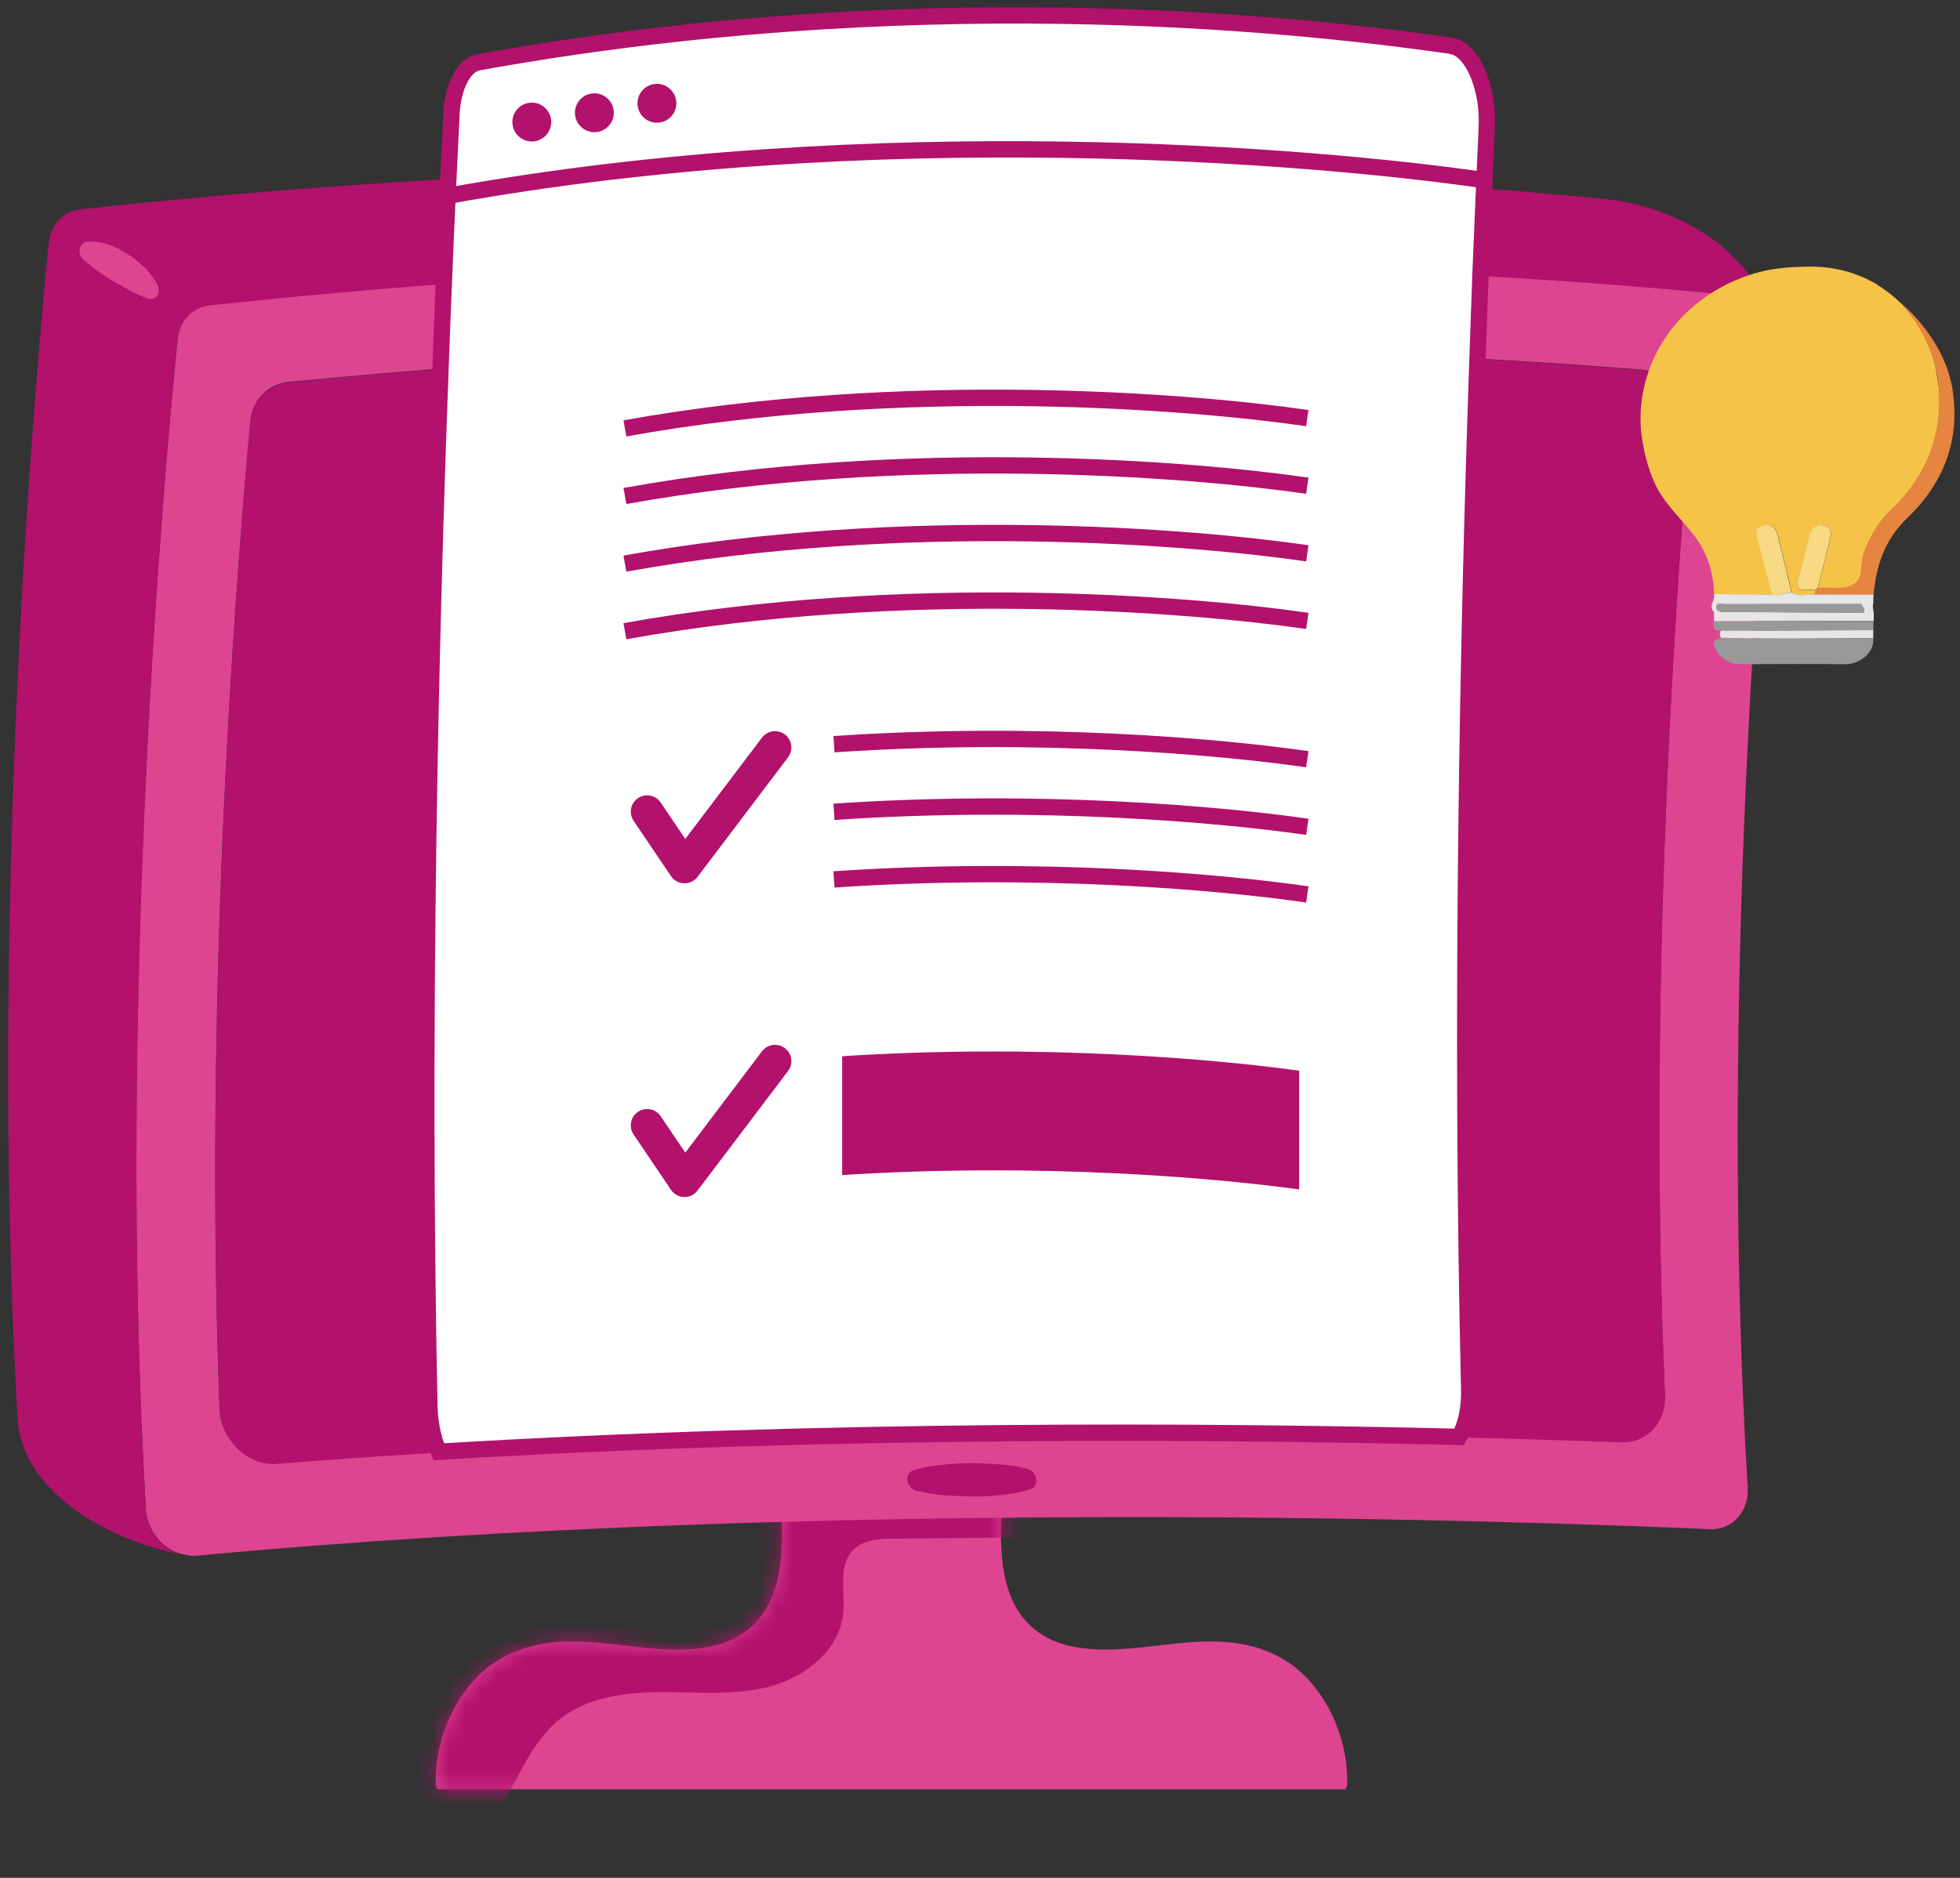
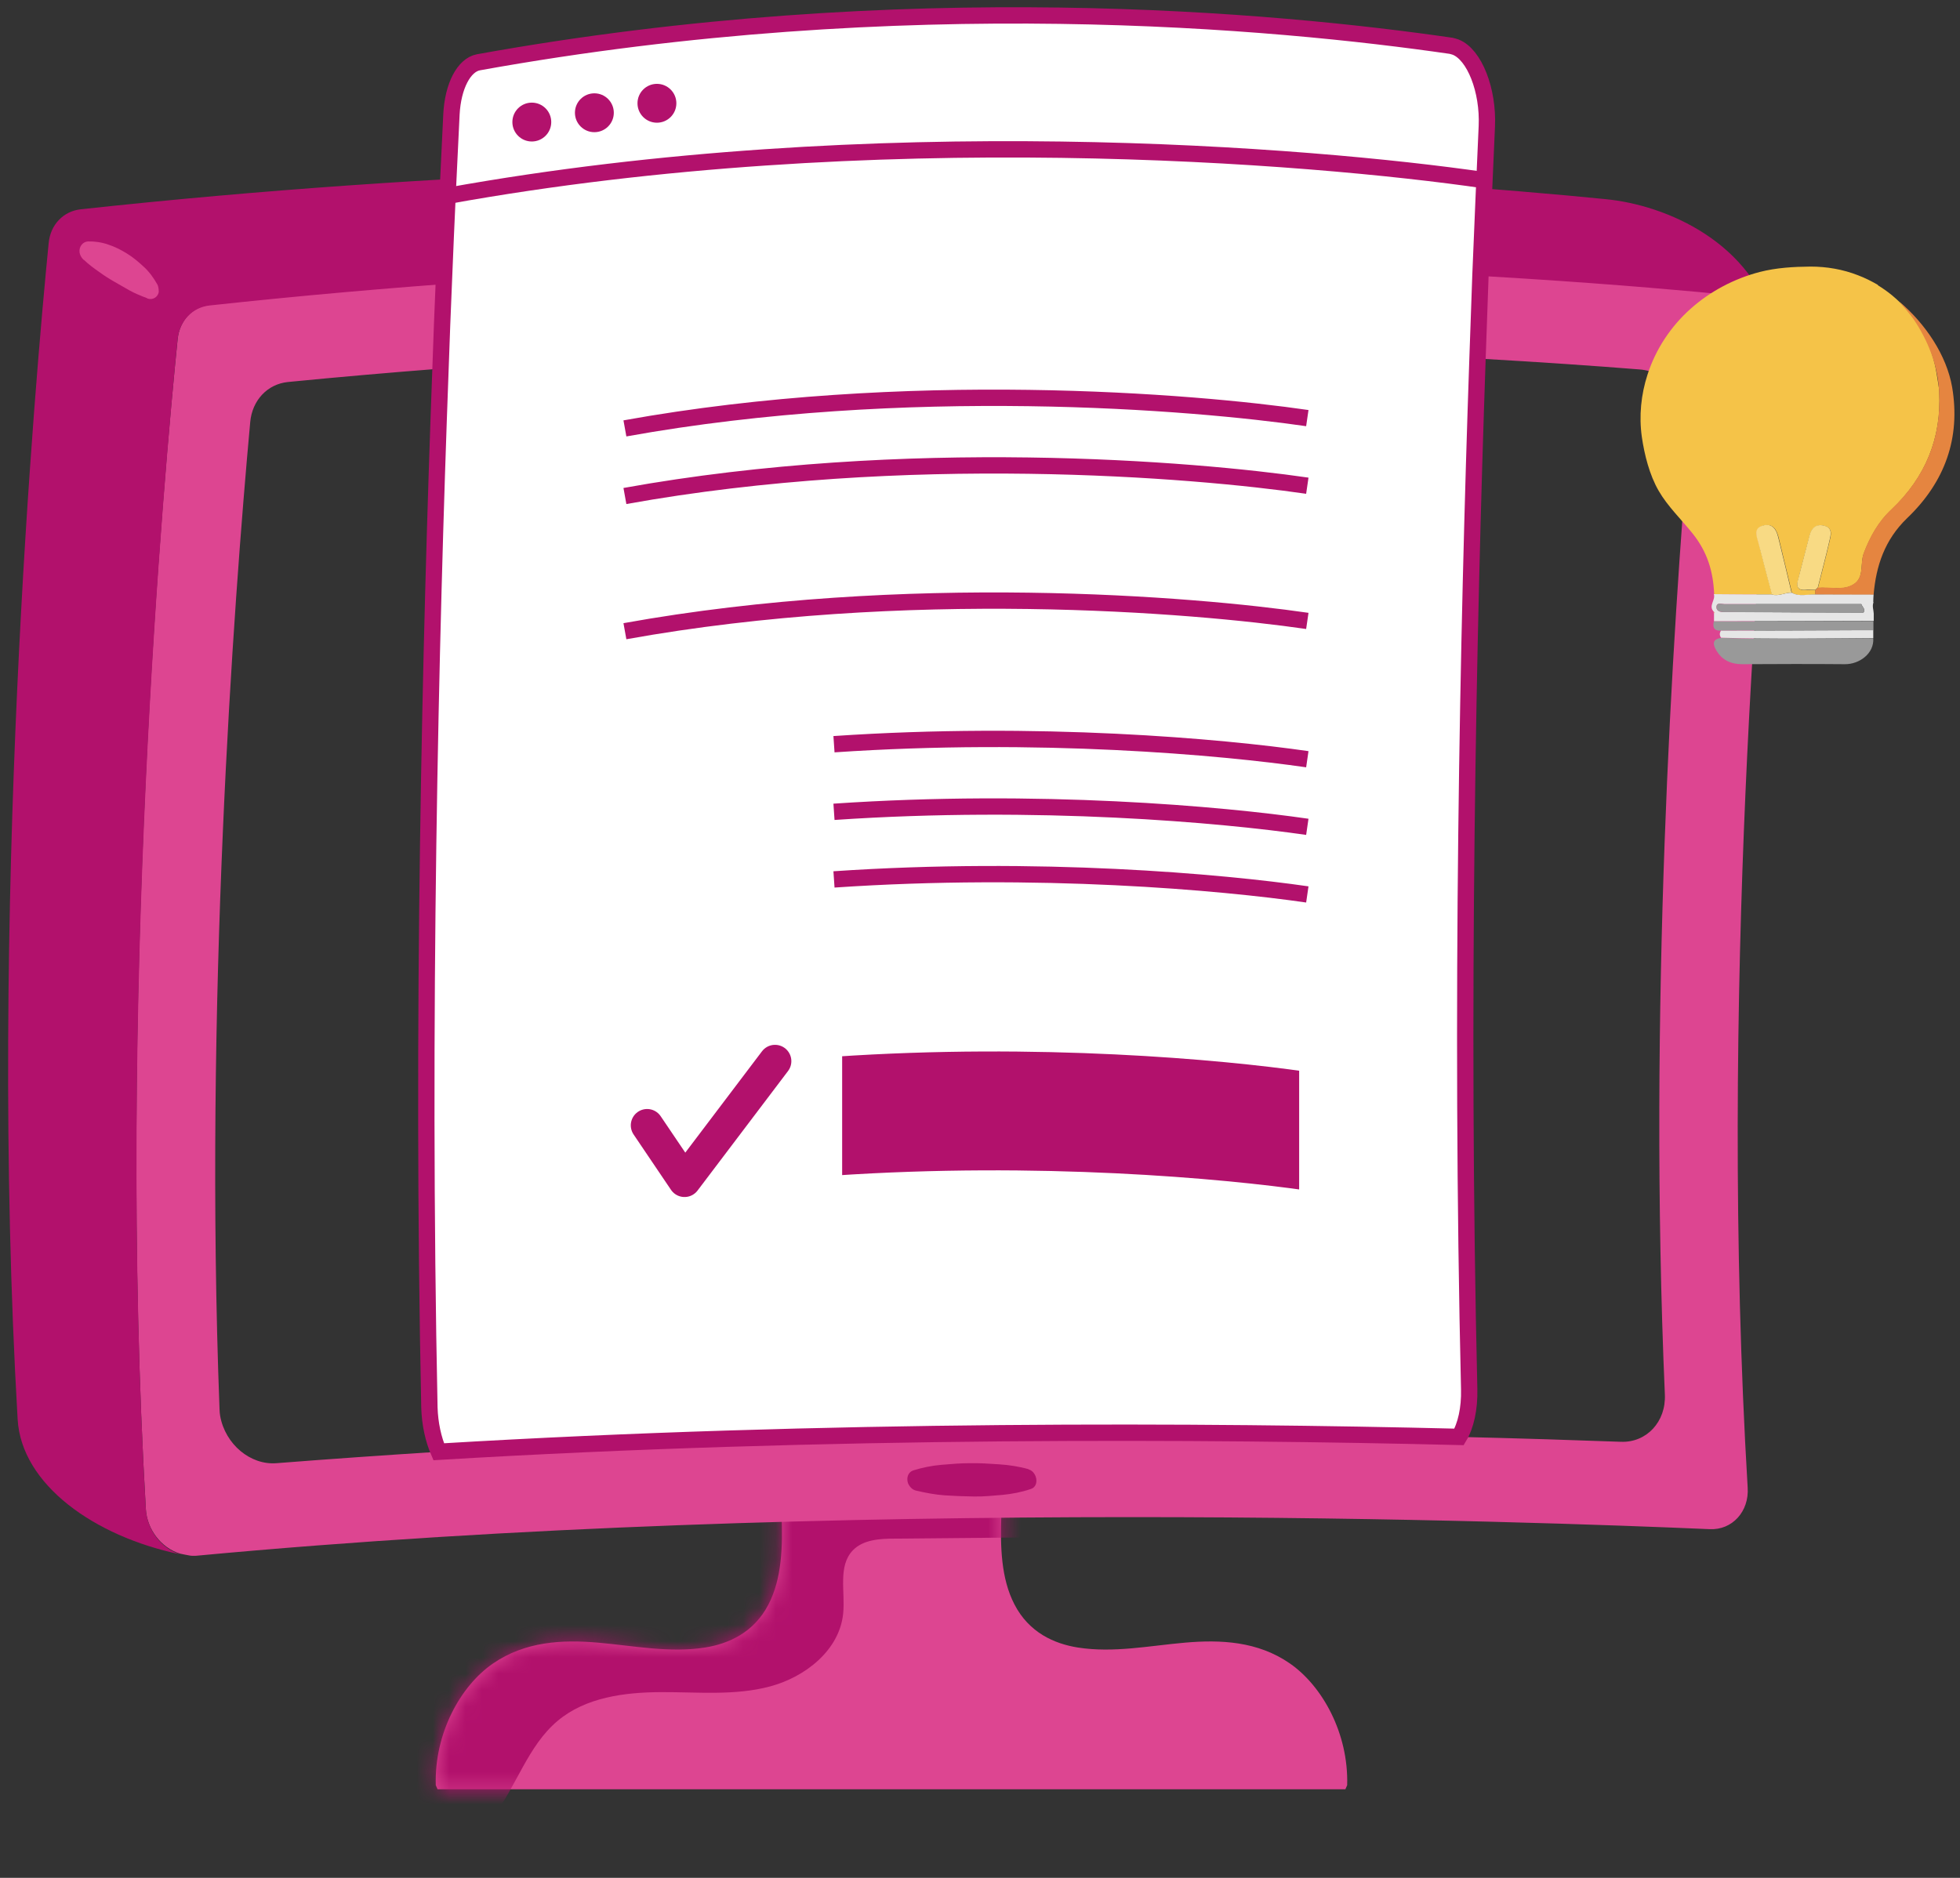
<svg xmlns="http://www.w3.org/2000/svg" width="120" height="115" viewBox="0 0 120 115" fill="none">
  <rect x="0" y="0" width="120" height="115" fill="#333333" stroke="none" />
  <g clip-path="url(#clip0_333_26670)">
    <path d="M61.32 86.615C61.88 90.505 60.47 95.085 62.11 98.255C63 99.975 64.54 100.665 66 100.895C68.18 101.235 70.37 100.785 72.55 100.595C74.73 100.405 77.01 100.505 78.98 101.875C80.95 103.245 82.57 106.135 82.48 109.325L82.37 109.575C71.44 109.575 60.51 109.575 49.58 109.575H59.58C48.65 109.575 37.72 109.575 26.79 109.575L26.68 109.325C26.59 106.135 28.2 103.235 30.18 101.875C32.16 100.515 34.43 100.405 36.61 100.595C38.79 100.785 40.99 101.235 43.16 100.895C44.62 100.665 46.17 99.965 47.05 98.255C48.69 95.085 47.28 90.495 47.84 86.615H61.86" fill="#DD4591" />
    <mask id="mask0_333_26670" style="mask-type:luminance" maskUnits="userSpaceOnUse" x="26" y="86" width="57" height="24">
      <path d="M61.32 86.615C61.88 90.505 60.47 95.085 62.11 98.255C63 99.975 64.54 100.665 66 100.895C68.18 101.235 70.37 100.785 72.55 100.595C74.73 100.405 77.01 100.505 78.98 101.875C80.95 103.245 82.57 106.135 82.48 109.325L82.37 109.575C71.44 109.575 60.51 109.575 49.58 109.575H59.58C48.65 109.575 37.72 109.575 26.79 109.575L26.68 109.325C26.59 106.135 28.2 103.235 30.18 101.875C32.16 100.515 34.43 100.405 36.61 100.595C38.79 100.785 40.99 101.235 43.16 100.895C44.62 100.665 46.17 99.965 47.05 98.255C48.69 95.085 47.28 90.495 47.84 86.615H61.86" fill="white" />
    </mask>
    <g mask="url(#mask0_333_26670)">
      <path d="M62.451 94.155L54.781 94.225C53.871 94.225 52.851 94.285 52.221 94.935C51.281 95.905 51.761 97.485 51.621 98.825C51.391 101.055 49.311 102.695 47.151 103.275C44.991 103.855 42.711 103.615 40.471 103.625C38.231 103.635 35.851 103.945 34.141 105.385C32.311 106.915 31.621 109.405 30.161 111.295C28.591 113.335 26.041 114.635 23.471 114.555C20.901 114.475 18.371 112.965 17.221 110.665C16.021 108.275 16.331 105.445 16.681 102.795C17.381 97.405 18.111 91.975 19.871 86.835C21.631 81.695 24.481 76.795 28.771 73.455C33.081 70.095 38.531 68.535 43.941 67.785C47.671 67.265 51.641 67.135 55.011 68.795C57.581 70.055 59.601 72.275 60.941 74.805C62.281 77.335 62.991 80.155 63.361 82.995" fill="#B2116C" />
    </g>
    <path d="M27.17 17.365C27.1 19.015 27.03 20.755 26.97 22.575C52.72 20.585 75.45 21.115 90.46 21.955C90.52 20.185 90.58 18.485 90.64 16.855C75.72 15.995 53 15.435 27.17 17.365Z" fill="#DD4591" />
    <path d="M108.77 21.335C107.84 30.785 105.21 61.225 107 91.095C107.1 92.565 106.05 93.715 104.67 93.645C94.02 93.185 51.25 91.595 12 95.275C11.88 95.275 11.76 95.285 11.64 95.265C11.43 95.235 11.24 95.185 11.03 95.145C9.87 94.795 9 93.655 8.93 92.415C7.11 61.285 10.05 28.805 10.88 20.745C11 19.635 11.78 18.775 12.86 18.665C17.71 18.135 22.49 17.705 27.17 17.365C27.1 19.015 27.03 20.755 26.97 22.575C23.89 22.815 20.77 23.085 17.62 23.395C16.37 23.525 15.44 24.515 15.32 25.845C14.29 37.115 12.5 61.515 13.44 86.285C13.44 86.435 13.46 86.585 13.48 86.715C13.79 88.445 15.33 89.735 16.93 89.605C20.24 89.345 23.55 89.115 26.86 88.905C50.65 87.475 73.92 87.615 89.33 87.995C93.16 88.085 96.5 88.195 99.24 88.295C100.81 88.355 102.01 87.065 101.93 85.395C100.91 61.795 102.41 38.525 103.43 26.385C103.44 26.255 103.44 26.105 103.44 25.985C103.37 24.265 102 22.745 100.39 22.625C97.64 22.405 94.3 22.175 90.46 21.955C90.52 20.185 90.58 18.485 90.64 16.855C97.79 17.265 103.15 17.745 106.21 18.055C107.33 18.175 108.33 19.035 108.68 20.195C108.76 20.465 108.8 20.725 108.8 20.985C108.8 21.105 108.79 21.215 108.77 21.335Z" fill="#DD4591" />
    <path d="M62.98 89.975C62.39 89.805 61.77 89.715 61.18 89.675C60.59 89.635 59.99 89.595 59.4 89.605C58.8 89.605 58.23 89.655 57.64 89.705C57.05 89.755 56.47 89.875 55.92 90.045C55.61 90.145 55.48 90.475 55.59 90.825C55.68 91.035 55.84 91.215 56.05 91.275C56.64 91.415 57.26 91.535 57.85 91.575C58.44 91.615 59.04 91.635 59.63 91.645C60.22 91.655 60.8 91.595 61.39 91.545C61.99 91.485 62.56 91.375 63.11 91.185C63.4 91.105 63.53 90.775 63.41 90.425C63.32 90.185 63.16 90.035 62.97 89.985L62.98 89.975Z" fill="#B2116C" />
    <path d="M2.98 14.885C2.18 22.945 -0.73 55.785 1.08 86.915C1.31 90.915 5.78 94.095 11.03 95.185C9.87 94.835 9.02 93.695 8.93 92.455C7.13 61.325 10.07 28.845 10.87 20.785C10.99 19.645 11.78 18.815 12.85 18.705C57.36 13.885 95.62 17.035 106.21 18.095C107.33 18.215 108.3 19.075 108.68 20.205C107.36 14.855 102.04 12.555 98.29 12.195C87.7 11.135 49.44 7.985 4.96 12.815C3.89 12.925 3.08 13.755 2.98 14.895V14.885Z" fill="#B2116C" />
-     <path d="M15.32 25.855C14.3 37.095 12.51 61.495 13.45 86.285C13.53 88.005 14.89 89.515 16.51 89.645C16.65 89.665 16.8 89.665 16.94 89.645C49.95 87.015 83.89 87.765 99.25 88.325C100.82 88.395 102.02 87.125 101.94 85.425C100.92 61.825 102.42 38.555 103.44 26.415C103.58 24.725 102.38 23.065 100.77 22.715L100.39 22.655C85.62 21.475 53.96 19.825 17.62 23.425C16.38 23.555 15.45 24.545 15.32 25.855Z" fill="#B2116C" />
    <path d="M9.63 17.415C9.4 17.005 9.13 16.635 8.8 16.335C8.47 16.035 8.15 15.755 7.77 15.525C7.4 15.295 7.02 15.105 6.62 14.975C6.22 14.835 5.79 14.775 5.39 14.785C5.06 14.805 4.83 15.105 4.87 15.455C4.89 15.605 4.98 15.775 5.1 15.895L5.15 15.925C5.43 16.195 5.73 16.415 6.06 16.645C6.36 16.865 6.67 17.065 6.97 17.235C7.28 17.405 7.6 17.605 7.93 17.785C8.26 17.965 8.61 18.115 8.97 18.245L9.04 18.285C9.35 18.385 9.66 18.205 9.72 17.885C9.72 17.715 9.7 17.555 9.64 17.425L9.63 17.415Z" fill="#DD4591" />
    <path d="M114.95 17.455C115.26 17.645 115.56 17.855 115.84 18.085C117.31 19.295 118.3 21.065 118.58 22.945C118.63 23.295 118.71 23.655 118.73 24.005C118.87 26.795 117.91 29.225 115.8 31.215C115 31.965 114.49 32.895 114.11 33.895C113.87 34.525 114.16 35.365 113.5 35.785C112.86 36.195 112.04 35.945 111.3 36.005C111.54 35.045 111.8 34.075 112.02 33.115C112.1 32.775 112.23 32.345 111.7 32.205C111.21 32.085 110.92 32.325 110.8 32.775C110.56 33.715 110.3 34.655 110.07 35.595C109.98 35.945 110.09 36.165 110.53 36.135C110.73 36.125 110.94 36.135 111.15 36.135C111.15 36.225 111.15 36.325 111.15 36.415C110.67 36.395 110.17 36.565 109.71 36.305C109.44 35.175 109.16 34.035 108.89 32.905C108.77 32.435 108.54 32.025 107.95 32.195C107.35 32.365 107.57 32.845 107.67 33.235C107.94 34.295 108.22 35.355 108.5 36.415C107.32 36.415 106.13 36.405 104.95 36.395C104.89 34.985 104.53 33.805 103.64 32.685C102.94 31.805 102.11 31.025 101.55 30.055C100.99 29.085 100.68 27.855 100.52 26.755C100.34 25.475 100.47 24.165 100.87 22.935C101.37 21.385 102.29 19.995 103.5 18.915C104.71 17.835 106.17 17.065 107.74 16.655C108.76 16.395 109.8 16.335 110.85 16.325C111.84 16.325 112.83 16.495 113.75 16.855C114.18 17.015 114.59 17.225 114.99 17.455H114.95Z" fill="#F5C348" />
    <path d="M111.29 35.985C112.03 35.925 112.86 36.175 113.49 35.765C114.15 35.345 113.87 34.505 114.1 33.875C114.48 32.875 114.98 31.955 115.79 31.195C117.91 29.205 118.87 26.775 118.72 23.985C118.64 22.385 118.07 20.895 117.15 19.535C116.96 19.265 116.59 18.835 116.28 18.465C117.88 19.825 119.18 21.745 119.52 23.715C120.04 26.815 119.09 29.505 116.76 31.735C115.39 33.055 114.86 34.655 114.71 36.425C113.52 36.425 112.33 36.425 111.14 36.415C111.14 36.325 111.14 36.225 111.14 36.135C111.19 36.085 111.24 36.045 111.29 35.995V35.985Z" fill="#E58540" />
    <path d="M114.689 39.075C114.759 40.025 113.829 40.685 112.949 40.675C110.859 40.655 108.759 40.665 106.669 40.675C105.959 40.675 105.419 40.415 105.079 39.825C104.869 39.465 104.809 39.145 105.379 39.065C108.489 39.155 111.589 39.105 114.699 39.085L114.689 39.075Z" fill="#999999" />
    <path d="M114.689 36.885C114.689 36.725 114.699 36.575 114.709 36.415C113.519 36.415 112.329 36.405 111.139 36.405C110.659 36.385 110.159 36.555 109.699 36.295C109.289 36.275 108.899 36.535 108.479 36.405C107.299 36.405 106.109 36.395 104.929 36.385C105.049 36.745 104.569 37.105 104.929 37.465C104.949 37.485 104.969 37.505 104.989 37.525C104.969 37.525 104.949 37.535 104.939 37.545C104.939 37.715 104.939 37.875 104.939 38.045C108.199 38.045 111.459 38.035 114.719 38.025V37.575C114.709 37.345 114.609 37.115 114.709 36.875L114.689 36.885ZM106.079 37.485C105.899 37.485 105.719 37.485 105.539 37.485C105.309 37.485 105.089 37.415 105.089 37.185C105.089 36.865 105.399 36.995 105.569 36.995C108.369 36.995 111.169 36.995 113.959 36.995C114.009 37.165 114.239 37.305 114.089 37.515C111.419 37.505 108.749 37.495 106.089 37.475L106.079 37.485Z" fill="#E6E6E6" />
    <path d="M114.7 38.035C114.7 38.225 114.7 38.415 114.7 38.605C114.39 38.605 114.08 38.595 113.78 38.595C110.98 38.595 108.18 38.615 105.38 38.625C104.94 38.645 104.84 38.415 104.93 38.055C108.19 38.055 111.45 38.045 114.71 38.035H114.7Z" fill="#999999" />
    <path d="M105.37 38.625C108.17 38.625 110.97 38.605 113.77 38.595C114.08 38.595 114.39 38.595 114.69 38.595C114.69 38.755 114.69 38.915 114.69 39.075C111.58 39.095 108.48 39.145 105.37 39.055C105.27 38.905 105.27 38.765 105.37 38.615V38.625Z" fill="#E6E6E6" />
    <path d="M104.97 37.535C104.97 37.535 104.93 37.545 104.92 37.555C104.92 37.525 104.92 37.505 104.92 37.475C104.94 37.495 104.96 37.515 104.98 37.535H104.97Z" fill="#F8DA84" />
    <path d="M109.699 36.295C109.289 36.275 108.909 36.535 108.479 36.405C108.199 35.345 107.919 34.285 107.649 33.225C107.549 32.835 107.329 32.355 107.929 32.185C108.519 32.015 108.759 32.435 108.869 32.895C109.149 34.025 109.419 35.165 109.689 36.295H109.699Z" fill="#F8DA84" />
    <path d="M111.29 35.984C111.24 36.035 111.19 36.075 111.14 36.124C110.93 36.124 110.73 36.105 110.52 36.124C110.08 36.154 109.97 35.925 110.06 35.584C110.3 34.645 110.55 33.705 110.79 32.764C110.91 32.315 111.2 32.065 111.69 32.194C112.22 32.325 112.09 32.764 112.01 33.105C111.79 34.075 111.53 35.035 111.29 35.995V35.984Z" fill="#F8DA84" />
    <path d="M114.08 37.525C111.41 37.515 108.74 37.505 106.08 37.485C105.9 37.485 105.72 37.485 105.54 37.485C105.31 37.485 105.09 37.415 105.09 37.185C105.09 36.865 105.4 36.995 105.57 36.995C108.37 36.995 111.17 36.995 113.96 36.995C114.01 37.165 114.24 37.305 114.09 37.515L114.08 37.525Z" fill="#999999" />
    <path d="M91.03 7.735C90.91 10.395 90.78 13.455 90.64 16.855C90.58 18.485 90.52 20.185 90.46 21.955C89.88 38.705 89.4 61.755 89.95 85.065C89.98 86.275 89.74 87.315 89.33 87.995C73.92 87.615 50.65 87.475 26.86 88.905C26.53 88.145 26.32 87.195 26.29 86.195C25.8 62.565 26.35 39.215 26.97 22.575C27.03 20.755 27.1 19.015 27.17 17.365C27.33 13.345 27.5 9.845 27.64 6.995C27.73 5.275 28.4 3.985 29.29 3.815C55.44 -0.905 78.21 1.265 88.84 2.805C88.93 2.825 89.03 2.855 89.12 2.885C90.27 3.335 91.13 5.525 91.03 7.735Z" fill="white" stroke="#B2116C" stroke-miterlimit="10" />
    <path d="M27.4 11.995C53.54 7.275 80.26 9.495 90.88 11.035L27.4 11.995Z" fill="white" />
    <path d="M27.4 11.995C53.54 7.275 80.26 9.495 90.88 11.035" stroke="#B2116C" stroke-miterlimit="10" />
    <path d="M38.26 26.235C55.46 23.135 73.04 24.585 80.04 25.605L38.26 26.235Z" fill="white" />
    <path d="M38.26 26.235C55.46 23.135 73.04 24.585 80.04 25.605" stroke="#B2116C" stroke-miterlimit="10" />
    <path d="M38.26 30.375C55.46 27.275 73.04 28.725 80.04 29.745L38.26 30.375Z" fill="white" />
    <path d="M38.26 30.375C55.46 27.275 73.04 28.725 80.04 29.745" stroke="#B2116C" stroke-miterlimit="10" />
    <path d="M38.26 34.515C55.46 31.415 73.04 32.865 80.04 33.885L38.26 34.515Z" fill="white" />
-     <path d="M38.26 34.515C55.46 31.415 73.04 32.865 80.04 33.885" stroke="#B2116C" stroke-miterlimit="10" />
    <path d="M38.26 38.655C55.46 35.555 73.04 37.005 80.04 38.025L38.26 38.655Z" fill="white" />
    <path d="M38.26 38.655C55.46 35.555 73.04 37.005 80.04 38.025" stroke="#B2116C" stroke-miterlimit="10" />
    <path d="M51.06 45.575C63.59 44.725 74.79 45.735 80.04 46.495L51.06 45.575Z" fill="white" />
    <path d="M51.06 45.575C63.59 44.725 74.79 45.735 80.04 46.495" stroke="#B2116C" stroke-miterlimit="10" />
-     <path d="M51.06 49.715C63.59 48.865 74.79 49.875 80.04 50.635L51.06 49.715Z" fill="white" />
    <path d="M51.06 49.715C63.59 48.865 74.79 49.875 80.04 50.635" stroke="#B2116C" stroke-miterlimit="10" />
-     <path d="M51.06 53.855C63.59 53.005 74.79 54.015 80.04 54.775L51.06 53.855Z" fill="white" />
    <path d="M51.06 53.855C63.59 53.005 74.79 54.015 80.04 54.775" stroke="#B2116C" stroke-miterlimit="10" />
    <path d="M51.06 72.495C63.59 71.645 74.79 72.655 80.04 73.415V65.135C74.79 64.375 63.59 63.365 51.06 64.215V72.495Z" fill="#B2116C" stroke="white" stroke-miterlimit="10" />
    <path d="M32.56 8.665C33.217 8.665 33.75 8.132 33.75 7.475C33.75 6.817 33.217 6.285 32.56 6.285C31.903 6.285 31.37 6.817 31.37 7.475C31.37 8.132 31.903 8.665 32.56 8.665Z" fill="#B2116C" />
    <path d="M36.39 8.095C37.047 8.095 37.58 7.562 37.58 6.905C37.58 6.248 37.047 5.715 36.39 5.715C35.733 5.715 35.2 6.248 35.2 6.905C35.2 7.562 35.733 8.095 36.39 8.095Z" fill="#B2116C" />
    <path d="M40.22 7.515C40.877 7.515 41.41 6.982 41.41 6.325C41.41 5.668 40.877 5.135 40.22 5.135C39.563 5.135 39.03 5.668 39.03 6.325C39.03 6.982 39.563 7.515 40.22 7.515Z" fill="#B2116C" />
-     <path d="M39.62 49.705L41.91 53.095L47.45 45.775" stroke="#B2116C" stroke-width="2" stroke-linecap="round" stroke-linejoin="round" />
    <path d="M39.62 68.915L41.91 72.305L47.45 64.985" stroke="#B2116C" stroke-width="2" stroke-linecap="round" stroke-linejoin="round" />
  </g>
  <defs>
    <clipPath id="clip0_333_26670">
      <rect width="119.15" height="114.11" fill="white" transform="translate(0.5 0.445)" />
    </clipPath>
  </defs>
</svg>